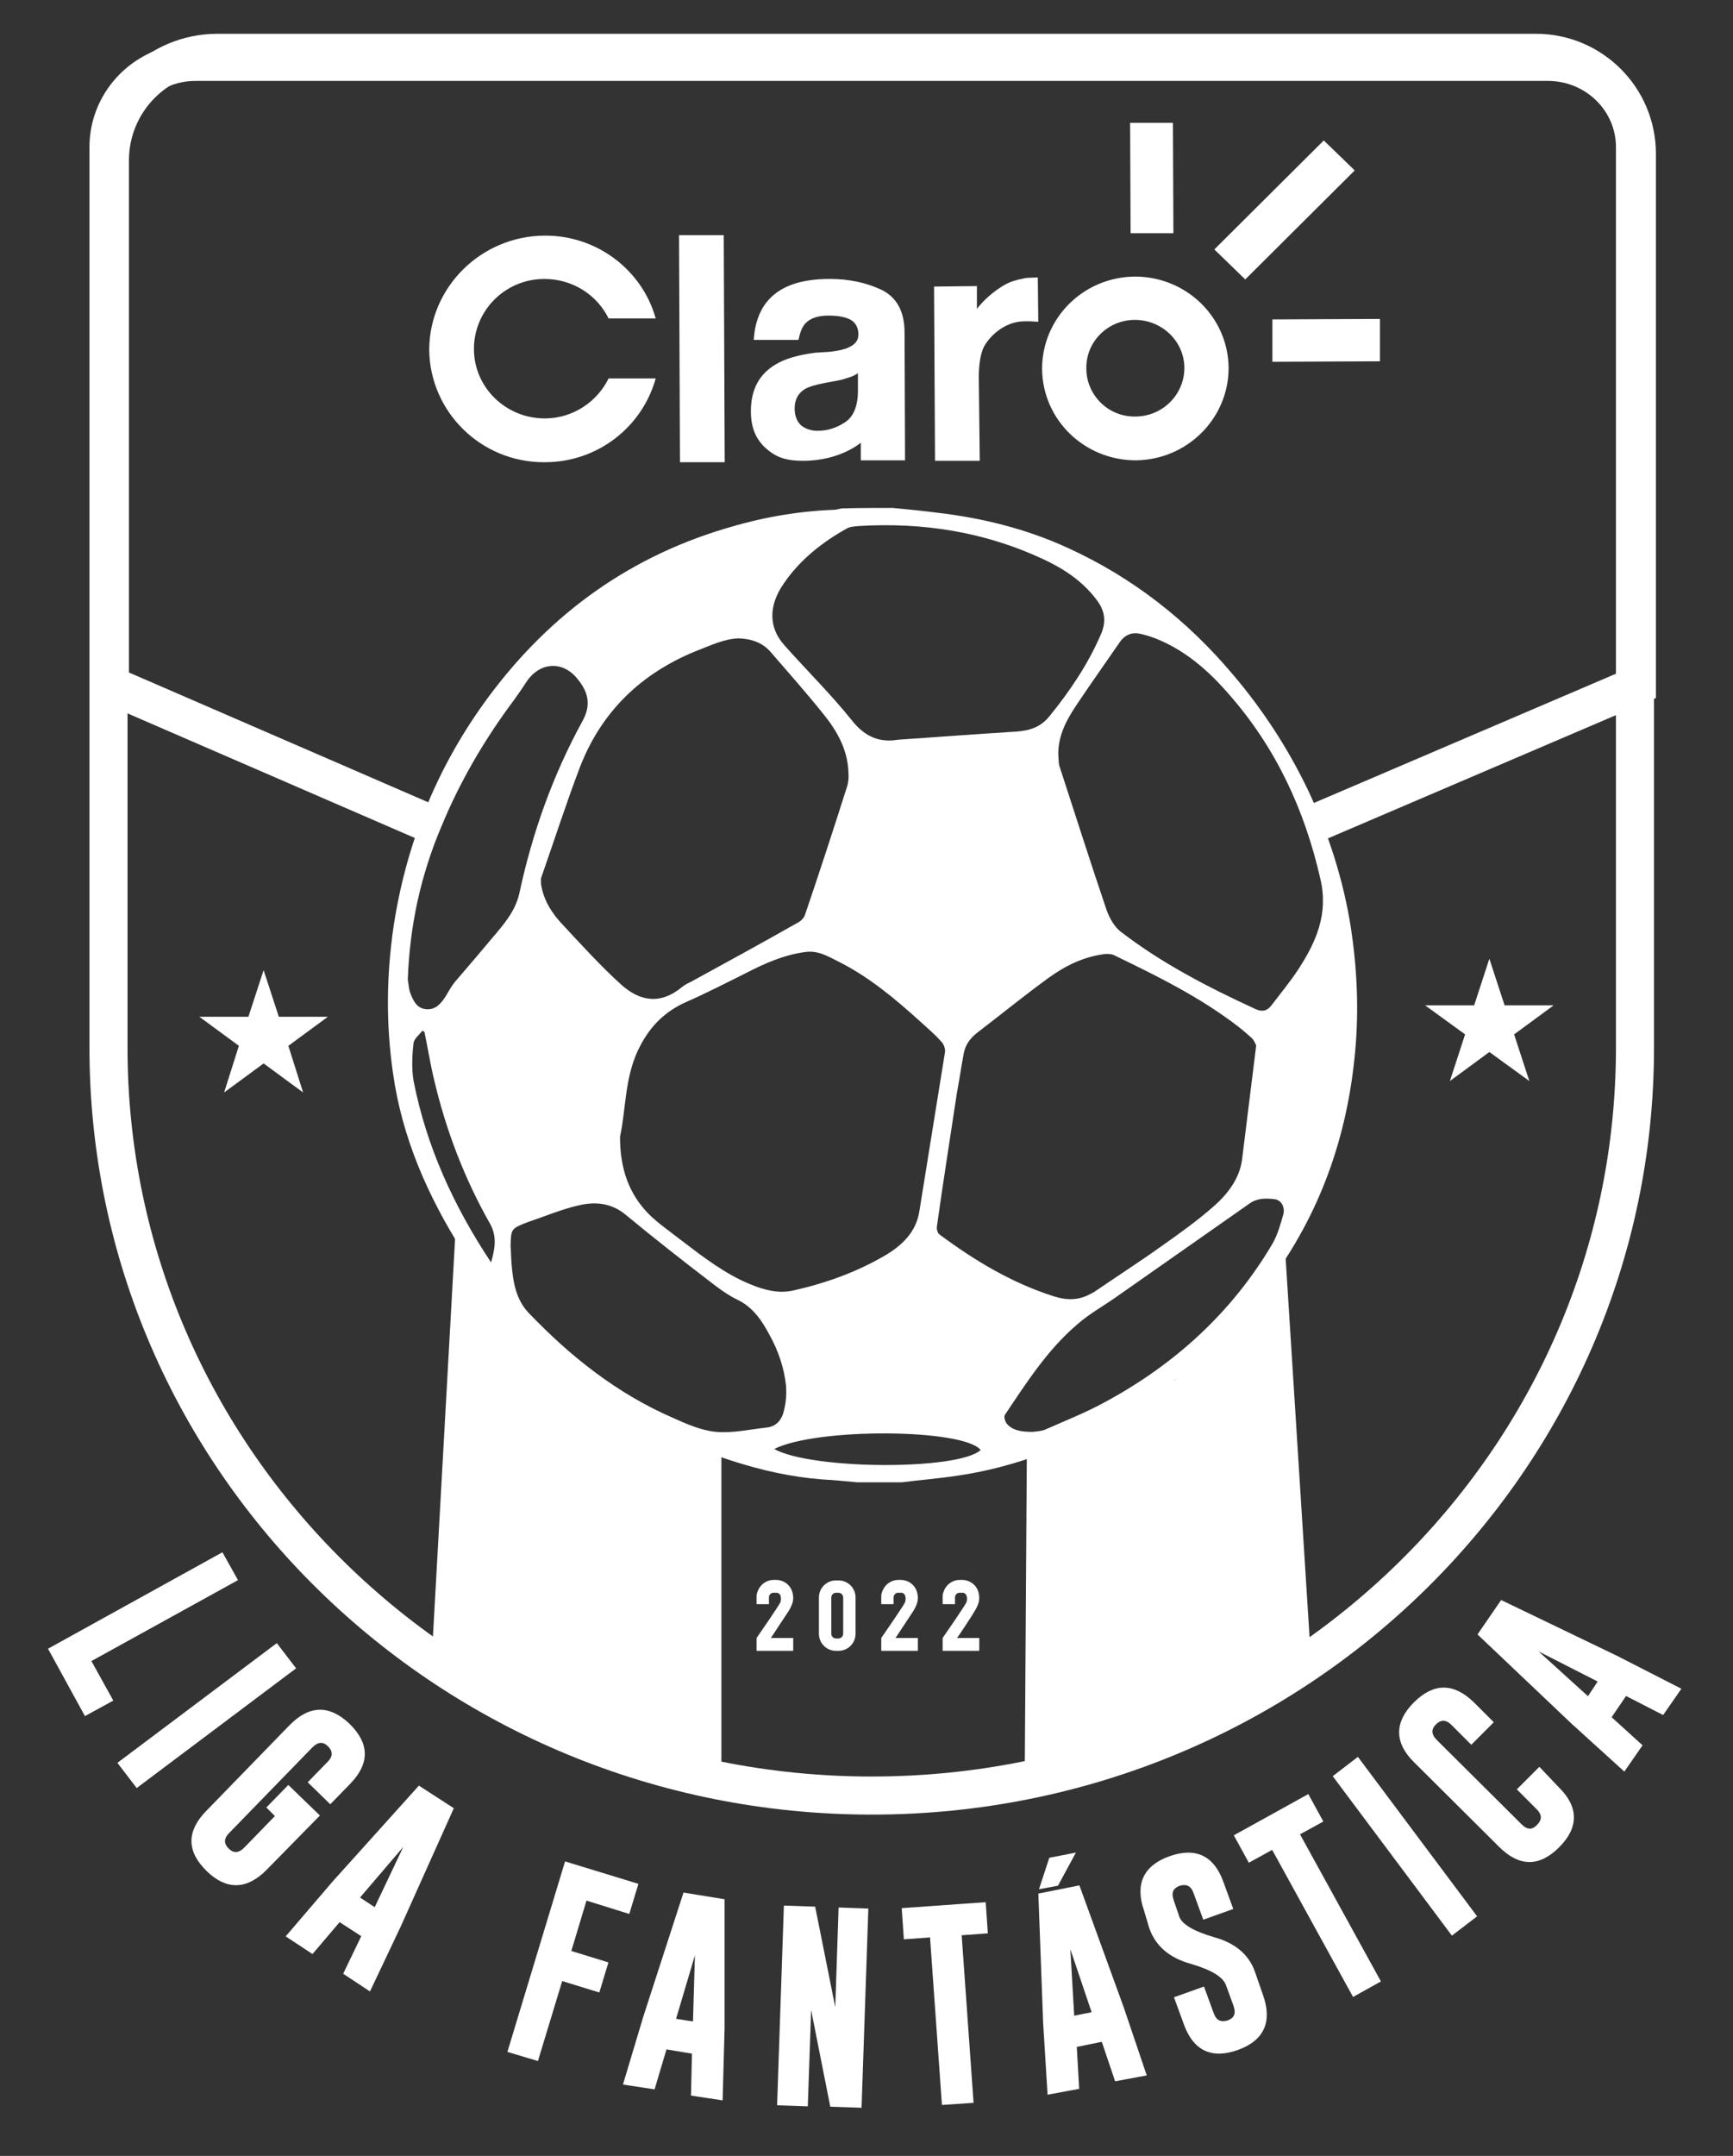
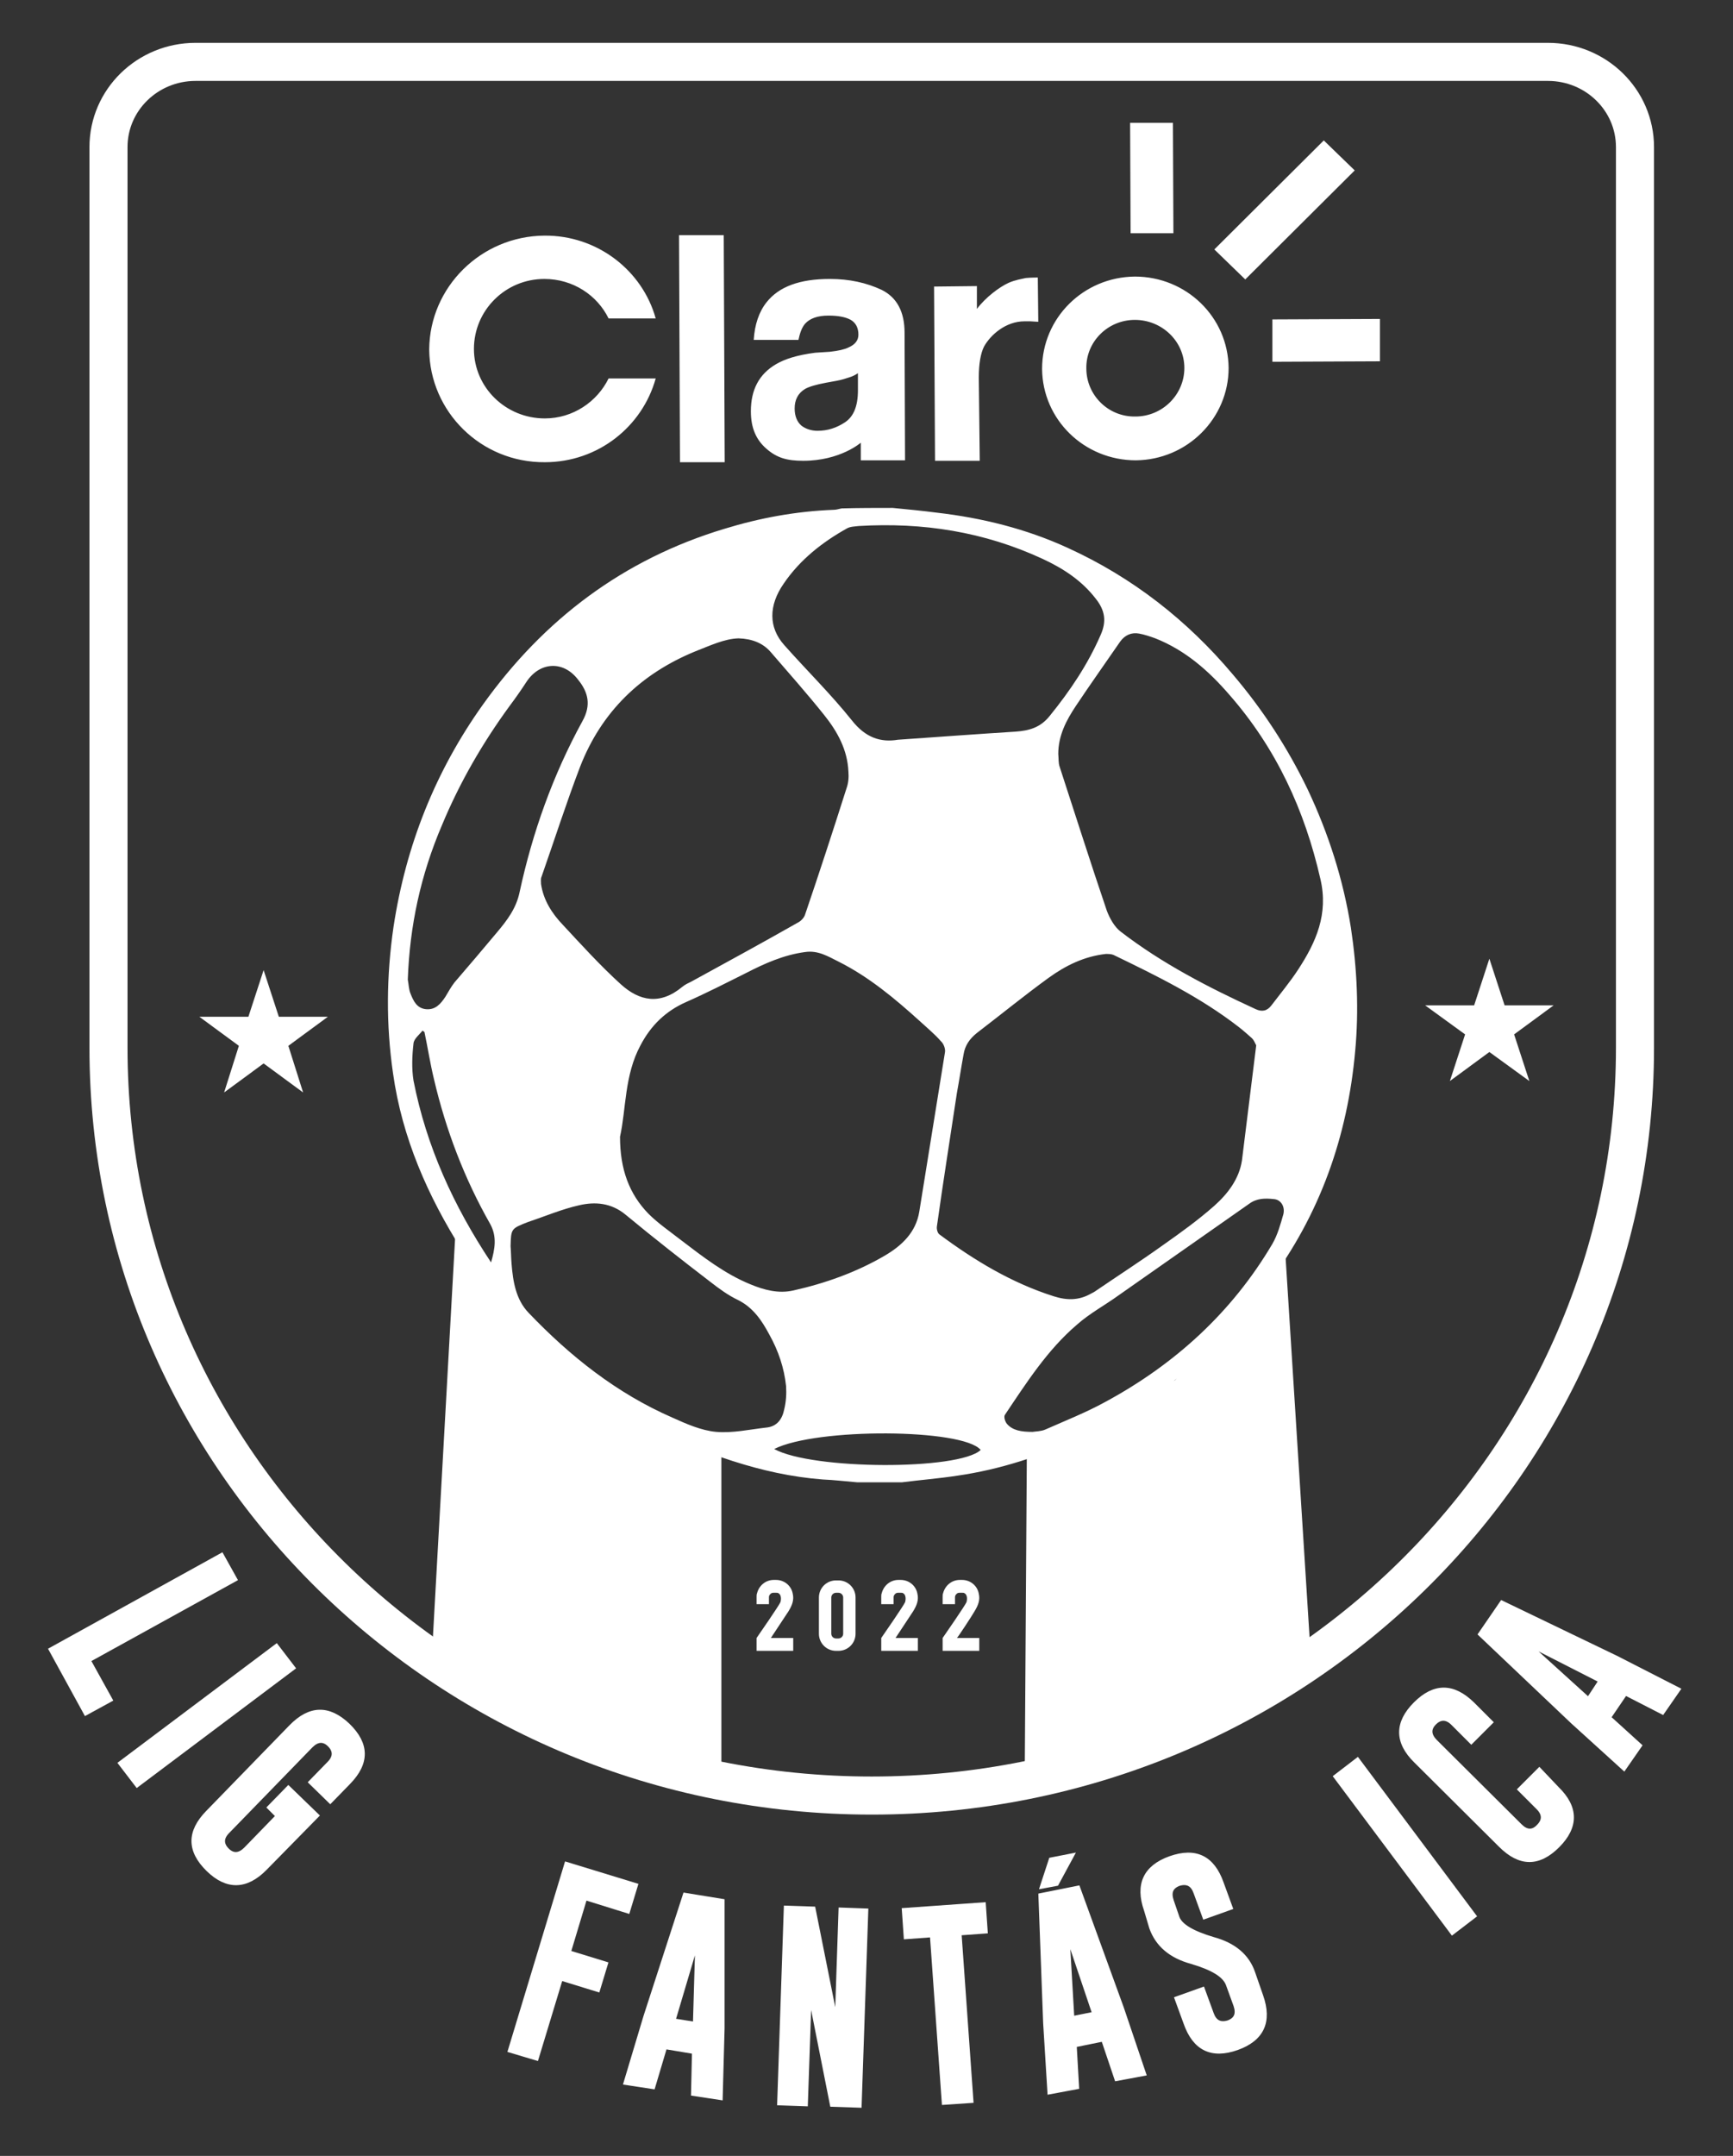
<svg xmlns="http://www.w3.org/2000/svg" id="Layer_1" style="enable-background:new 0 0 364.2 452.9;" version="1.1" viewBox="0 0 364.2 452.9" x="0px" y="0px">
  <rect x="0" y="0" width="364.2" height="452.9" fill="#333333" stroke="none" />
  <style type="text/css">
	.st0{fill:none;}
	.st1{clip-path:url(#SVGID_00000124851738196561750000000014196669213799448736_);}
	.st2{fill:#FFFFFF;}
	.st3{fill:none;stroke:#FFFFFF;stroke-width:8;stroke-miterlimit:10;}
	.st4{fill:#FFFFFF;stroke:#FFFFFF;stroke-width:0.75;stroke-miterlimit:10;}
	.st5{fill-rule:evenodd;clip-rule:evenodd;fill:#FFFFFF;}
</style>
  <g>
    <g>
      <path class="st0" d="M325.7,13.4H41.5c-10.1,0-18.3,8-18.3,17.9v174.9h0.7c-0.4,4.7-0.7,9.5-0.7,14.3&#10;   c0,86.8,71.8,157.1,160.4,157.1c88.6,0,160.4-70.3,160.4-157.1c0-4.8-0.2-9.6-0.7-14.3h0.7V31.3C344,21.4,335.8,13.4,325.7,13.4z" />
      <g>
        <defs>
          <path d="M325.3,13H41.1c-10.1,0-18.3,8-18.3,17.9v174.9l0,0c0,7.1,0,9.5,0,14.3c0,86.8,71.8,157.1,160.4,157.1&#10;     c88.6,0,160.4-70.3,160.4-157.1c0-4.8,0-7.1,0-15.1v0.8V30.9C343.6,21,335.4,13,325.3,13z" id="SVGID_1_" />
        </defs>
        <clipPath id="SVGID_00000099620255946975297760000005210062196062698370_">
          <use href="#SVGID_1_" style="overflow:visible;" />
        </clipPath>
        <g style="clip-path:url(#SVGID_00000099620255946975297760000005210062196062698370_);">
          <polygon class="st2" points="151.6,411.8 151.6,304.1 120.4,287.5 95.8,257.3 87.2,411.8" />
          <polygon class="st2" points="279.5,411.8 270.1,263 247,289.9 215.8,304.6 215.1,411.8" />
        </g>
      </g>
-       <path class="st3" d="M90,172.9l-66.9-29V33.7c0-12.5,10.1-22.6,22.6-22.6h277.1c11.7,0,21.2,9.5,21.2,21.2V144l-67.8,29" />
      <path class="st3" d="M325.3,13H41.1c-10.1,0-18.3,8-18.3,17.9v174.9l0,0c0,7.1,0,9.5,0,14.3c0,86.8,71.8,157.1,160.4,157.1&#10;   c88.6,0,160.4-70.3,160.4-157.1c0-4.8,0-7.1,0-15.1v0.8V30.9C343.6,21,335.4,13,325.3,13z" />
      <g>
        <path class="st4" d="M10.6,346.5l36-19.9l2.9,5.2l-30.8,17l4.6,8.3L18,360L10.6,346.5z" />
        <path class="st4" d="M58.1,345.7l3.6,4.7l-32.9,24.7l-3.6-4.7L58.1,345.7z" />
        <path class="st4" d="M55.8,392.5c-4,4.1-8.1,4.2-12.1,0.3c-4.1-4-4.1-8-0.1-12.1l17.5-18c4-4.1,8-4.2,12.1-0.3&#10;    c4.1,4,4.1,8,0.1,12.1l-3.9,4l-4.2-4.1l3.9-4c1.3-1.3,1.3-2.6,0.1-3.8l0,0c-1.2-1.2-2.5-1.1-3.8,0.2l-17.5,18&#10;    c-1.3,1.3-1.3,2.6-0.1,3.8c1.2,1.2,2.5,1.1,3.8-0.2l6.7-6.9l-1.8-1.8l4.1-4.2l6.1,5.9L55.8,392.5z" />
-         <path class="st4" d="M83.9,404.5l-6.3,13.3l-5-3.3l3.8-7.9l-5.1-3.3l-5.7,6.7l-5-3.3l9.5-11.1l18-20l6.8,4.4L83.9,404.5z&#10;     M78.9,401.2l7.4-15.6l-11.2,13.1L78.9,401.2z" />
        <path class="st4" d="M119,391.5l14.7,4.5l-1.7,5.6l-9-2.8l-3.4,11.3l7.8,2.4l-1.7,5.6l-7.8-2.4l-5.1,16.8l-5.7-1.7L119,391.5z" />
        <path class="st4" d="M151.9,426.1l-0.4,14.7l-5.9-0.9l0.2-8.8l-6-1l-2.5,8.4l-5.9-0.9l4.2-14l8.3-25.6l8,1.3L151.9,426.1z&#10;     M146,425.1l0.5-17.2l-4.9,16.5L146,425.1z" />
        <path class="st4" d="M165.1,400.7l5.9,0.2l4.8,24l0.8-23.8l5.5,0.2l-1.4,41.1l-5.9-0.2l-4.6-23.2l-0.8,23.1l-5.7-0.2L165.1,400.7&#10;    z" />
        <path class="st4" d="M206.8,400l0.4,5.8l-5.5,0.4l2.5,35.2l-5.9,0.4l-2.5-35.2l-5.5,0.4l-0.4-5.8L206.8,400z" />
        <path class="st4" d="M235.8,421.8l4.7,13.9l-5.9,1.1l-2.8-8.3l-5.9,1.2l0.5,8.8l-5.9,1.1l-0.9-14.6l-1-26.9l8-1.6L235.8,421.8z&#10;     M222.1,395.8l-3.2,0.6l1.9-5.8l4.6-0.9L222.1,395.8z M229.9,423l-5.5-16.3l1,17.2L229.9,423z" />
        <path class="st4" d="M240.8,401.3c-1.9-5.4-0.2-9.1,5.1-11c5.4-1.9,9-0.1,10.9,5.3l1.9,5.2l-5.6,2l-1.9-5.2&#10;    c-0.6-1.7-1.7-2.3-3.4-1.8l0,0c-1.6,0.6-2.1,1.7-1.5,3.5l1.2,3.5c0.6,1.7,3.1,3.2,7.5,4.5c4.4,1.2,7.2,3.6,8.4,7.1l1.7,4.9&#10;    c1.9,5.4,0.2,9.1-5.1,11c-5.4,1.9-9,0.1-10.9-5.3l-1.9-5.2l5.6-2l1.9,5.2c0.6,1.7,1.7,2.3,3.4,1.8c1.6-0.6,2.1-1.7,1.5-3.5&#10;    l-1.6-4.4c-0.7-1.9-3.2-3.4-7.6-4.7c-4.4-1.2-7.2-3.6-8.5-7.2L240.8,401.3z" />
-         <path class="st4" d="M274.8,377.4l2.8,5.1l-4.9,2.7l17,30.9l-5.2,2.9l-17-30.9l-4.9,2.7l-2.8-5.1L274.8,377.4z" />
        <path class="st4" d="M280.6,373.2l4.7-3.6l24.6,32.9l-4.7,3.6L280.6,373.2z" />
        <path class="st4" d="M327.3,375.7c4.1,4,4.1,8.1,0.1,12.1c-4,4-8,4-12.1-0.1l-17.8-17.7c-4.1-4-4.1-8.1-0.1-12.1c4-4,8-4,12.1,0&#10;    l3.9,3.9l-4.2,4.2l-3.9-3.9c-1.3-1.3-2.6-1.3-3.8-0.1l0,0c-1.2,1.2-1.1,2.5,0.2,3.8l17.8,17.7c1.3,1.3,2.6,1.4,3.8,0.1&#10;    c1.2-1.2,1.2-2.5-0.1-3.8l-3.9-3.9l4.2-4.2L327.3,375.7z" />
        <path class="st4" d="M339.7,348.2l13.1,6.7l-3.4,4.9l-7.8-4l-3.4,5l6.5,5.9l-3.4,4.9l-10.8-9.8l-19.5-18.5l4.6-6.7L339.7,348.2z&#10;     M336.3,353.1l-15.3-7.8l12.8,11.6L336.3,353.1z" />
      </g>
      <polygon class="st2" points="55.4,203.8 58.6,213.6 68.9,213.6 60.6,219.7 63.7,229.5 55.4,223.4 47.1,229.5 50.2,219.7 &#10;   41.9,213.6 52.2,213.6" />
      <polygon class="st2" points="313,201.4 316.2,211.2 326.5,211.2 318.2,217.3 321.4,227.1 313,221 304.7,227.1 307.9,217.3 &#10;   299.5,211.2 309.8,211.2" />
      <g>
        <path class="st2" d="M162,344.1h4.7v2.7H159v-2.7c0.5-0.7,4.7-6.8,5-7.5c0.2-0.6,0.2-1.6-0.4-1.9c-0.1-0.1-0.3-0.1-0.5-0.1h-0.5&#10;    c-0.2,0-0.3,0-0.5,0.1c-0.3,0.2-0.5,0.5-0.5,0.8v1.5H159v-1.5c0-0.3,0-0.6,0.1-0.8c0.4-1.6,1.8-2.8,3.5-2.8h0.5&#10;    c1.7,0,3.2,1.2,3.5,2.9c0.3,1.3-0.1,2.4-0.9,3.7C165.1,339.4,162,344.1,162,344.1z" />
        <path class="st2" d="M179.8,335.6v7.6c0,2-1.6,3.6-3.6,3.6h-0.5c-2,0-3.6-1.6-3.6-3.6v-7.6c0-2,1.6-3.6,3.6-3.6h0.5&#10;    C178.2,332,179.8,333.6,179.8,335.6z M177.2,335.6c0-0.5-0.4-1-1-1h-0.5c-0.5,0-1,0.4-1,1v7.6c0,0.5,0.4,1,1,1h0.5&#10;    c0.5,0,1-0.4,1-1V335.6z" />
        <path class="st2" d="M188.2,344.1h4.7v2.7h-7.7v-2.7c0.5-0.7,4.7-6.8,5-7.5c0.2-0.6,0.2-1.6-0.4-1.9c-0.1-0.1-0.3-0.1-0.5-0.1&#10;    h-0.5c-0.2,0-0.3,0-0.5,0.1c-0.3,0.2-0.5,0.5-0.5,0.8v1.5h-2.6v-1.5c0-0.3,0-0.6,0.1-0.8c0.4-1.6,1.8-2.8,3.5-2.8h0.5&#10;    c1.7,0,3.2,1.2,3.5,2.9c0.3,1.3-0.1,2.4-0.9,3.7C191.3,339.4,188.2,344.1,188.2,344.1z" />
        <path class="st2" d="M201.1,344.1h4.7v2.7h-7.7v-2.7c0.5-0.7,4.7-6.8,5-7.5c0.2-0.6,0.2-1.6-0.4-1.9c-0.1-0.1-0.3-0.1-0.5-0.1&#10;    h-0.5c-0.2,0-0.3,0-0.5,0.1c-0.3,0.2-0.5,0.5-0.5,0.8v1.5h-2.6v-1.5c0-0.3,0-0.6,0.1-0.8c0.4-1.6,1.8-2.8,3.5-2.8h0.5&#10;    c1.7,0,3.2,1.2,3.5,2.9c0.3,1.3-0.1,2.4-0.9,3.7C204.3,339.4,201.2,344.1,201.1,344.1z" />
      </g>
      <g>
        <g>
          <path class="st5" d="M237.6,49l-0.1-23.2l9,0l0.1,23.2L237.6,49z M114.4,49.5c11.1-0.1,20.6,7.3,23.4,17.4l-9.9,0&#10;     c-2.4-4.9-7.5-8.3-13.5-8.3c-8.2,0-14.8,6.6-14.8,14.7c0,8.1,6.7,14.6,14.9,14.6c5.9,0,11-3.5,13.4-8.4l9.9,0&#10;     c-2.8,10.1-12.1,17.6-23.3,17.6c-13.4,0.1-24.2-10.6-24.3-23.7C90.3,60.3,101.1,49.6,114.4,49.5z M238.5,58.1&#10;     c10.8,0,19.6,8.5,19.7,19.2c0,10.6-8.7,19.3-19.5,19.4c-10.8,0-19.6-8.5-19.7-19.2C219,66.8,227.7,58.2,238.5,58.1z M238.6,87.5&#10;     c5.7,0,10.3-4.6,10.3-10.2c0-5.6-4.7-10.1-10.4-10.1c-5.7,0-10.3,4.6-10.2,10.2C228.3,83,232.9,87.6,238.6,87.5z M142.9,97.1&#10;     l-0.2-47.7l9.4,0l0.2,47.7L142.9,97.1z M180.3,78.4c-0.6,0.4-1.2,0.7-1.9,0.9c-0.6,0.2-1.5,0.5-2.6,0.7l-2.2,0.4&#10;     c-2.1,0.4-3.5,0.8-4.4,1.3c-1.5,0.9-2.2,2.3-2.2,4.1c0,1.6,0.5,2.8,1.4,3.6c0.9,0.7,2.1,1.1,3.4,1.1c2.1,0,4-0.6,5.8-1.8&#10;     c1.8-1.2,2.7-3.4,2.7-6.7L180.3,78.4z M174.4,73.9c1.8-0.2,3.1-0.5,3.9-0.9c1.4-0.6,2.1-1.5,2.1-2.7c0-1.5-0.6-2.5-1.6-3.1&#10;     c-1.1-0.6-2.6-0.9-4.7-0.9c-2.3,0-3.9,0.6-4.9,1.7c-0.7,0.8-1.1,2-1.4,3.4l-9.4,0c0.2-3.2,1.1-5.9,2.7-7.9&#10;     c2.6-3.3,7-4.9,13.3-4.9c4.1,0,7.7,0.8,10.9,2.3c3.2,1.6,4.8,4.6,4.8,9l0.1,26.8l-9.3,0l0-3.7c0,0-4.3,3.8-12.1,3.8&#10;     c-3.4,0-5.5-0.6-7.7-2.5c-2.2-1.9-3.3-4.4-3.3-7.9c0-4.5,1.7-7.8,5.3-9.9c1.9-1.1,4.4-1.9,8.2-2.4L174.4,73.9z M205.9,96.8&#10;     l-9.4,0l-0.2-36.6l9-0.1l0,4.8c1.8-2.4,4.7-4.6,6.7-5.5c1.4-0.6,2.7-0.8,3.6-1c1-0.1,2.5-0.1,2.5-0.1l0.1,9.3l-1.7-0.1l-1.2,0&#10;     c-3.9,0-7.1,2.8-8.5,5.3c-0.7,1.4-1.1,3.6-1.1,6.5L205.9,96.8z M267.4,76l0-8.9L290,67l0,8.9L267.4,76z M278.2,29.5l6.5,6.3&#10;     l-23,22.9l-6.5-6.3L278.2,29.5" />
        </g>
      </g>
    </g>
    <path class="st2" d="M187.6,106.7c3.1,0.3,6.2,0.6,9.3,1c9.5,1.1,18.8,3.4,27.5,7.4c13.6,6.2,25.1,15.2,34.7,26.6&#10;  c6.3,7.4,11.5,15.4,15.7,24.1c4.4,9.3,7.5,19,9.1,29.1c1.3,8.6,1.7,17.3,0.9,25.9c-1.6,17.9-7.4,34.4-18.3,48.9&#10;  c-10.5,14-23.5,25.1-39.5,32.4c-8.3,3.8-16.8,6.6-25.8,7.9c-3.9,0.6-7.8,0.9-11.7,1.4c-3.1,0-6.2,0-9.3,0c-2.4-0.2-4.9-0.5-7.3-0.6&#10;  c-6.5-0.5-12.8-1.9-19-3.9c-11.9-3.8-22.8-9.7-32.6-17.5c-9.5-7.5-17.6-16.4-24.1-26.6c-7.3-11.5-12.7-23.8-14.6-37.3&#10;  c-1.5-10.3-1.4-20.5,0.1-30.8c2.6-17.1,8.8-32.7,18.8-46.7c12.8-17.9,29.5-30.5,50.7-36.9c7.5-2.3,15.1-3.7,23-4&#10;  c0.6,0,1.1-0.2,1.7-0.3C180.5,106.7,184.1,106.7,187.6,106.7z M130.3,238.8c0,6.8,1.9,12,6,16.2c2,2,4.5,3.7,6.8,5.5&#10;  c4.6,3.5,9.2,7.1,14.6,9.3c2.9,1.2,5.9,2,9,1.3c6.7-1.5,13.2-3.8,19.2-7.3c3.6-2.1,6.6-4.9,7.3-9.3c1.8-11.2,3.6-22.3,5.4-33.5&#10;  c0.1-0.7-0.3-1.8-0.9-2.3c-1.3-1.5-2.9-2.8-4.3-4.1c-5.3-4.8-10.8-9.4-17.2-12.6c-2.2-1.1-4.3-2.4-7-2c-4.5,0.6-8.5,2.4-12.4,4.4&#10;  c-4.2,2.1-8.3,4.2-12.6,6.1c-4.3,1.9-7.4,4.9-9.6,9.1C131.2,225.9,131.6,233,130.3,238.8z M264,219.6c-0.3-0.6-0.5-1.1-0.9-1.5&#10;  c-0.9-0.8-1.8-1.6-2.7-2.3c-8.1-6.3-17.3-10.8-26.4-15.2c-0.5-0.2-1.1-0.2-1.6-0.2c-4.5,0.5-8.4,2.4-12,5&#10;  c-5.1,3.7-10,7.7-15.1,11.6c-1.5,1.2-2.5,2.6-2.8,4.5c-0.5,2.7-0.9,5.4-1.4,8.1c-1.4,9.3-2.9,18.7-4.2,28c-0.1,0.5,0.1,1.4,0.5,1.7&#10;  c7.4,5.5,15.2,10.2,24,13c2.8,0.9,5.3,0.9,7.8-0.5c0.4-0.2,0.8-0.4,1.2-0.7c4.7-3.2,9.5-6.3,14.1-9.6c3.7-2.6,7.3-5.2,10.7-8.2&#10;  c2.8-2.5,5.2-5.6,5.8-9.5C262,235.7,263,227.7,264,219.6z M155.2,134.1c-3,0.1-5.9,1.5-9,2.7c-11.5,4.7-19.8,12.7-24.3,24.3&#10;  c-2.9,7.6-5.4,15.4-8.1,23.1c-0.2,0.4-0.1,1-0.1,1.5c0.5,3.4,2.3,6.2,4.6,8.6c4,4.3,7.9,8.6,12.2,12.5c3.9,3.5,8.2,4.4,12.9,0.5&#10;  c0.6-0.5,1.3-0.8,1.9-1.1c7.5-4.1,15-8.2,22.4-12.4c0.6-0.3,1.3-1,1.5-1.7c3-8.8,5.9-17.7,8.7-26.5c0.4-1.1,0.5-2.3,0.4-3.5&#10;  c-0.2-4.6-2.3-8.4-5.1-11.9c-3.6-4.5-7.5-8.9-11.3-13.3C160.3,135.1,158.1,134.2,155.2,134.1z M222.4,158.4c0.1,0.9,0,1.9,0.3,2.7&#10;  c3.3,10.1,6.5,20.2,9.9,30.2c0.6,1.6,1.6,3.4,2.9,4.4c8.7,6.7,18.4,11.7,28.4,16.3c1.3,0.6,2.4,0.4,3.3-0.8&#10;  c1.9-2.5,3.9-4.9,5.6-7.5c3.8-5.8,6.4-11.7,4.7-19c-3.3-14.5-9.3-27.5-19.1-38.7c-4.4-5.1-9.3-9.4-15.6-11.9&#10;  c-1.1-0.4-2.3-0.8-3.4-1c-1.6-0.3-3,0.3-4,1.7c-3.1,4.5-6.3,9-9.3,13.5C224.1,151.3,222.4,154.5,222.4,158.4z M188.7,155.4&#10;  c8.7-0.6,16.7-1.2,24.7-1.7c2.8-0.2,5.2-0.8,7.2-3.3c4.3-5.3,8-10.8,10.7-17c1.3-2.9,0.9-5.2-1-7.6c-3-3.9-6.9-6.4-11.2-8.4&#10;  c-12.3-5.7-25.2-7.7-38.6-6.9c-0.8,0.1-1.8,0.1-2.5,0.5c-5.2,2.9-9.9,6.6-13.3,11.6c-3.2,4.6-3.2,9.2,0.1,12.9&#10;  c4.7,5.3,9.8,10.3,14.2,15.8C181.9,155,185.1,156,188.7,155.4z M107.3,261.8c0.1,1.2,0.1,2.4,0.2,3.6c0.3,3.8,0.9,7.6,3.6,10.4&#10;  c8.7,9.1,18.5,16.9,30.2,22c2.9,1.3,6,2.7,9.2,3c3.4,0.3,7-0.5,10.5-0.9c2.3-0.2,3.4-1.8,3.8-3.8c0.4-1.6,0.5-3.3,0.4-4.9&#10;  c-0.4-3.8-1.6-7.4-3.5-10.8c-1.6-3-3.4-5.7-6.6-7.3c-2.1-1-4-2.4-5.8-3.8c-6-4.6-12-9.3-17.8-14.1c-3-2.5-6.4-2.8-9.8-2&#10;  c-3.6,0.8-7.1,2.3-10.7,3.5C107.4,258.1,107.4,258.1,107.3,261.8z M85.7,205.8c0.2,1,0.2,2.1,0.6,3c0.6,1.5,1.3,3,3.2,3.2&#10;  c2,0.2,3.1-1.1,4.1-2.6c0.6-1,1.2-2.1,1.9-3c3-3.5,6-7,9-10.6c2.1-2.5,4-5,4.7-8.4c2.7-12.5,7-24.6,13.2-35.9&#10;  c1.9-3.4,1.2-6.1-0.9-8.7c-3.1-4.1-8.1-3.8-10.9,0.5c-1.1,1.7-2.3,3.4-3.5,5c-5.7,7.8-10.5,16.1-14.2,25&#10;  C88.4,183.8,86.1,194.5,85.7,205.8z M217,300.8c0.6-0.1,1.8-0.1,2.7-0.5c4.3-1.9,8.6-3.6,12.6-5.8c14.6-7.9,26.6-18.8,35.1-33.2&#10;  c1.1-1.9,1.7-4.1,2.3-6.2c0.4-1.6-0.5-3.1-2-3.2c-1.8-0.2-3.6-0.2-5.2,1c-9.1,6.4-18.3,12.8-27.4,19.2c-2.9,2.1-6.1,3.8-8.8,6.2&#10;  c-6.2,5.3-10.6,12.2-15.1,18.9c-0.3,0.4,0,1.4,0.4,1.9C212.8,300.5,214.6,300.8,217,300.8z M162.7,304.4c8,4.4,38.8,4.5,43.4,0.2&#10;  C202.4,300.1,171.6,299.9,162.7,304.4z M103.2,265.2c0.8-2.8,1.3-5.4-0.2-8.1c-5.4-9.5-9.3-19.7-11.8-30.4c-0.8-3.3-1.3-6.6-2-9.9&#10;  c-0.1-0.1-0.3-0.2-0.4-0.3c-0.7,0.9-1.8,1.7-1.9,2.7c-0.3,2.6-0.4,5.3,0,7.8C89.6,240.8,95.3,253.3,103.2,265.2z" />
  </g>
</svg>